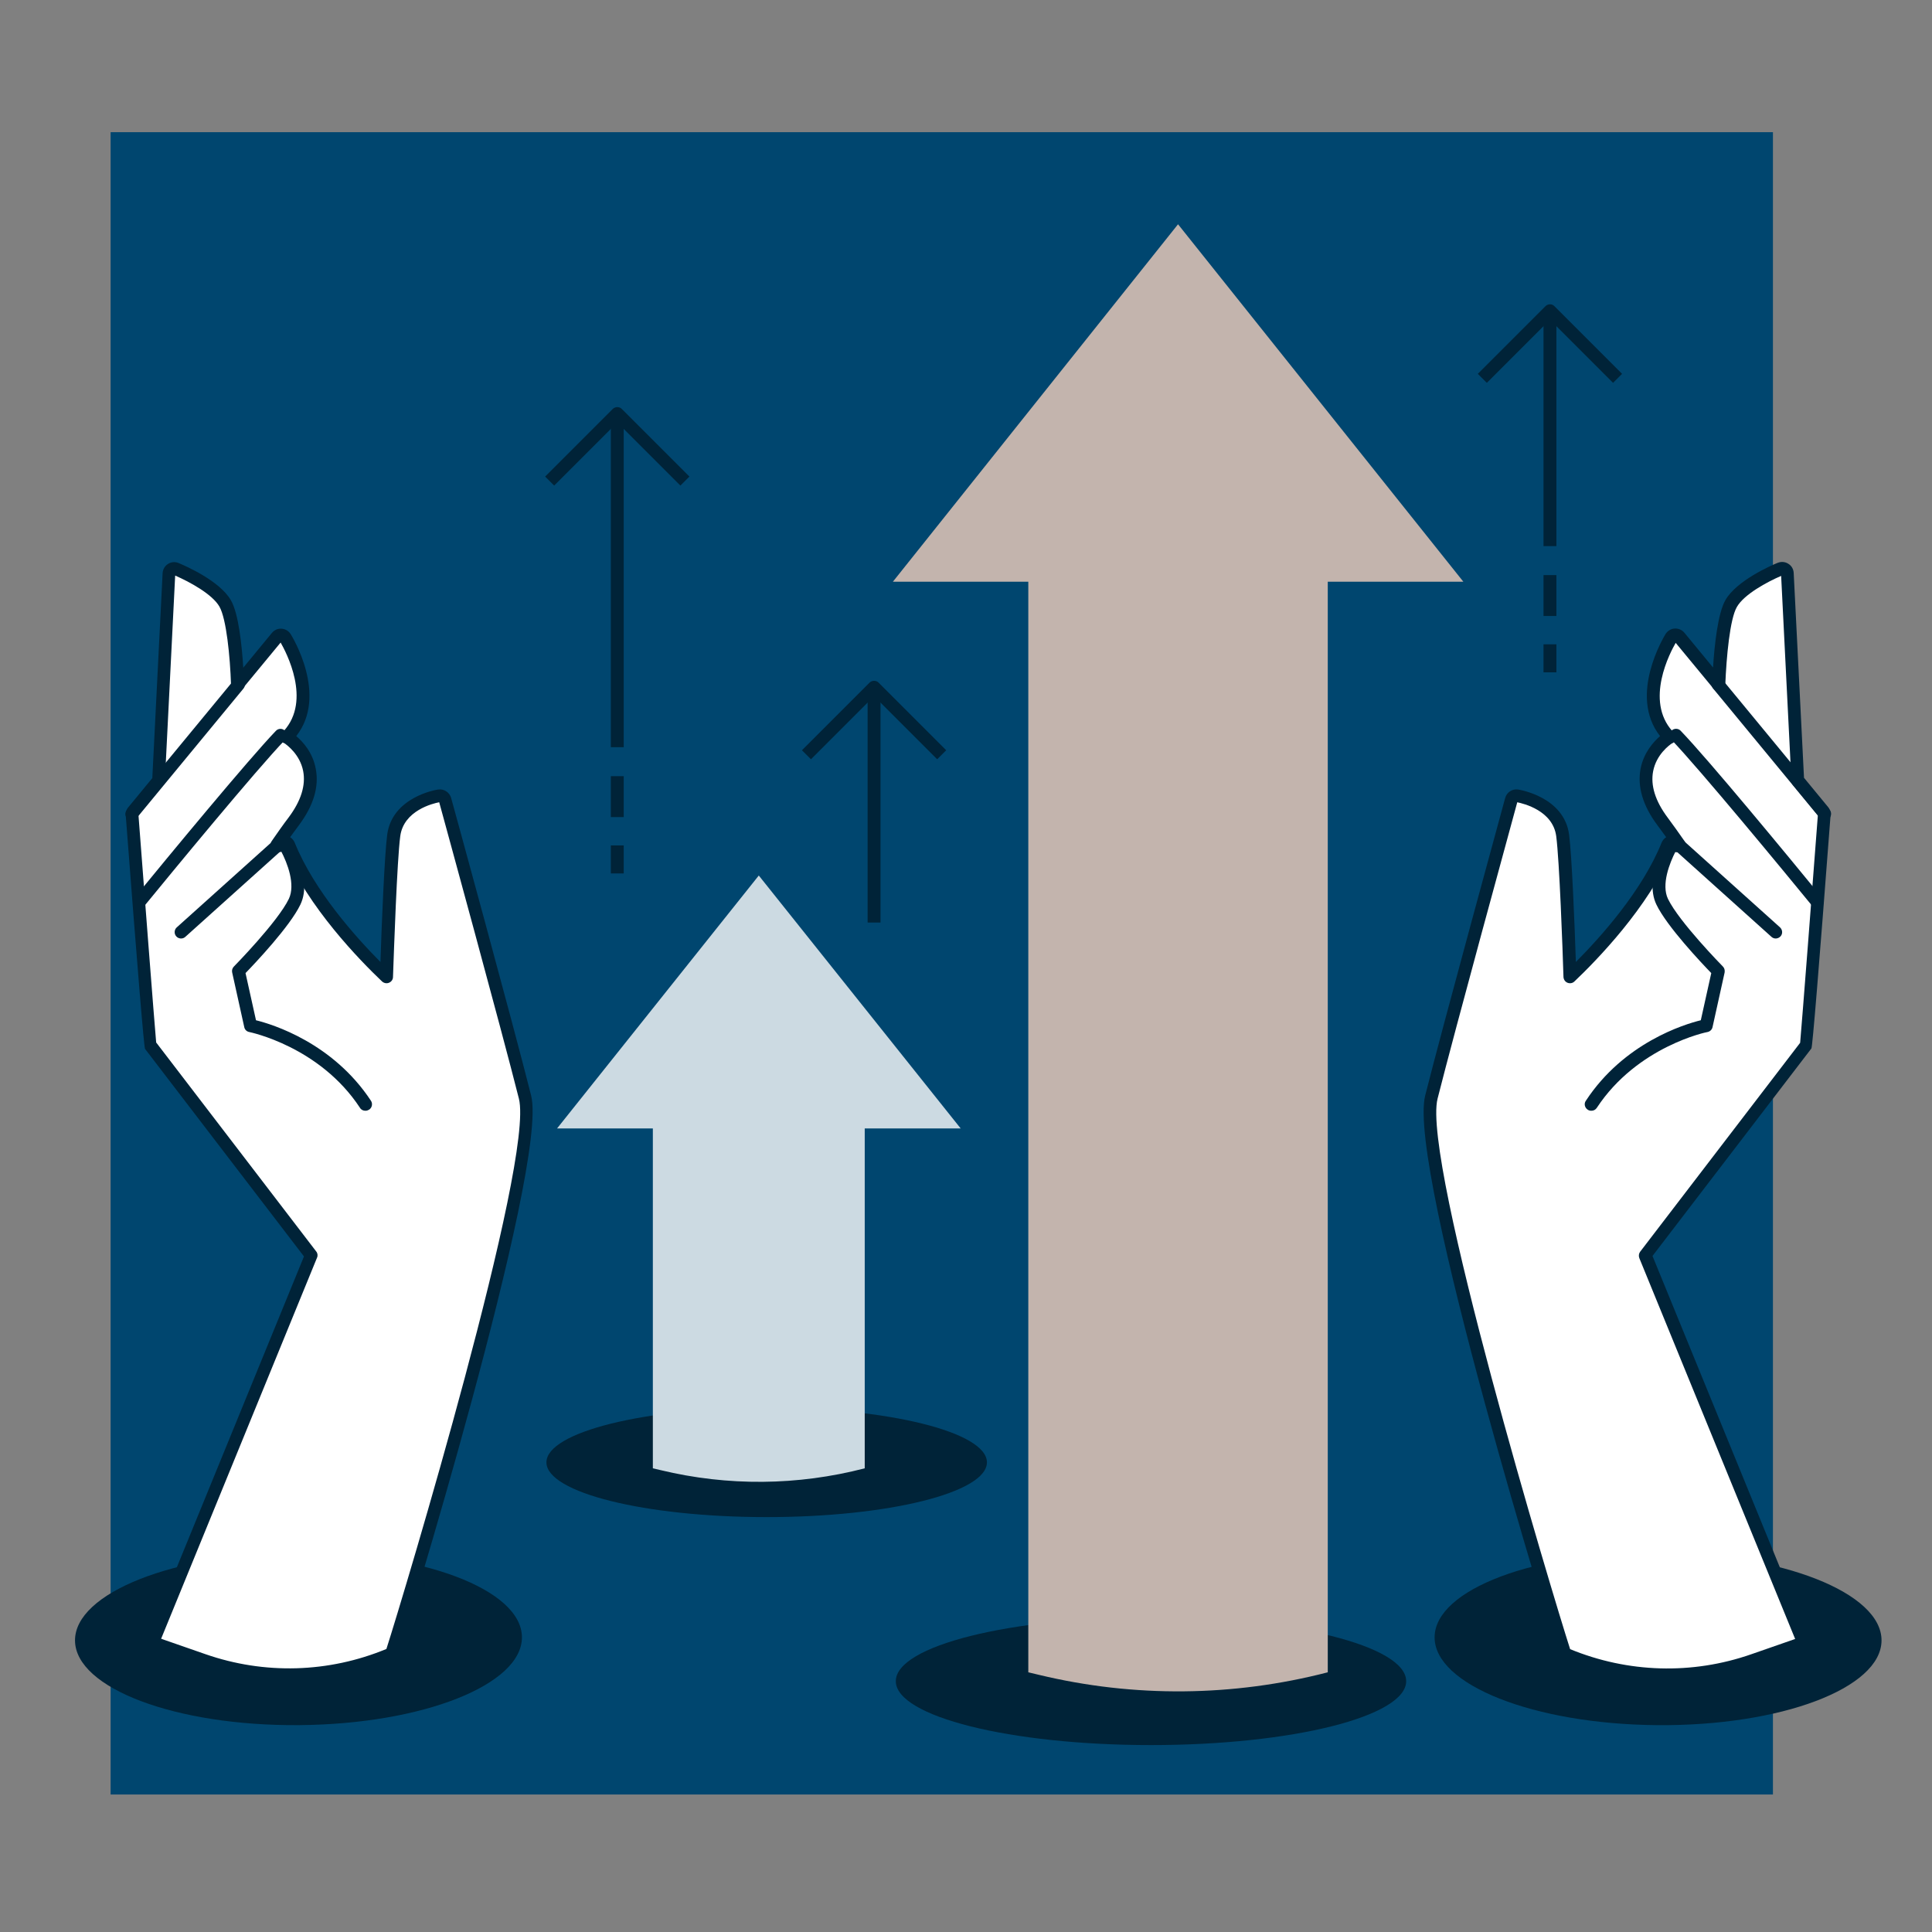
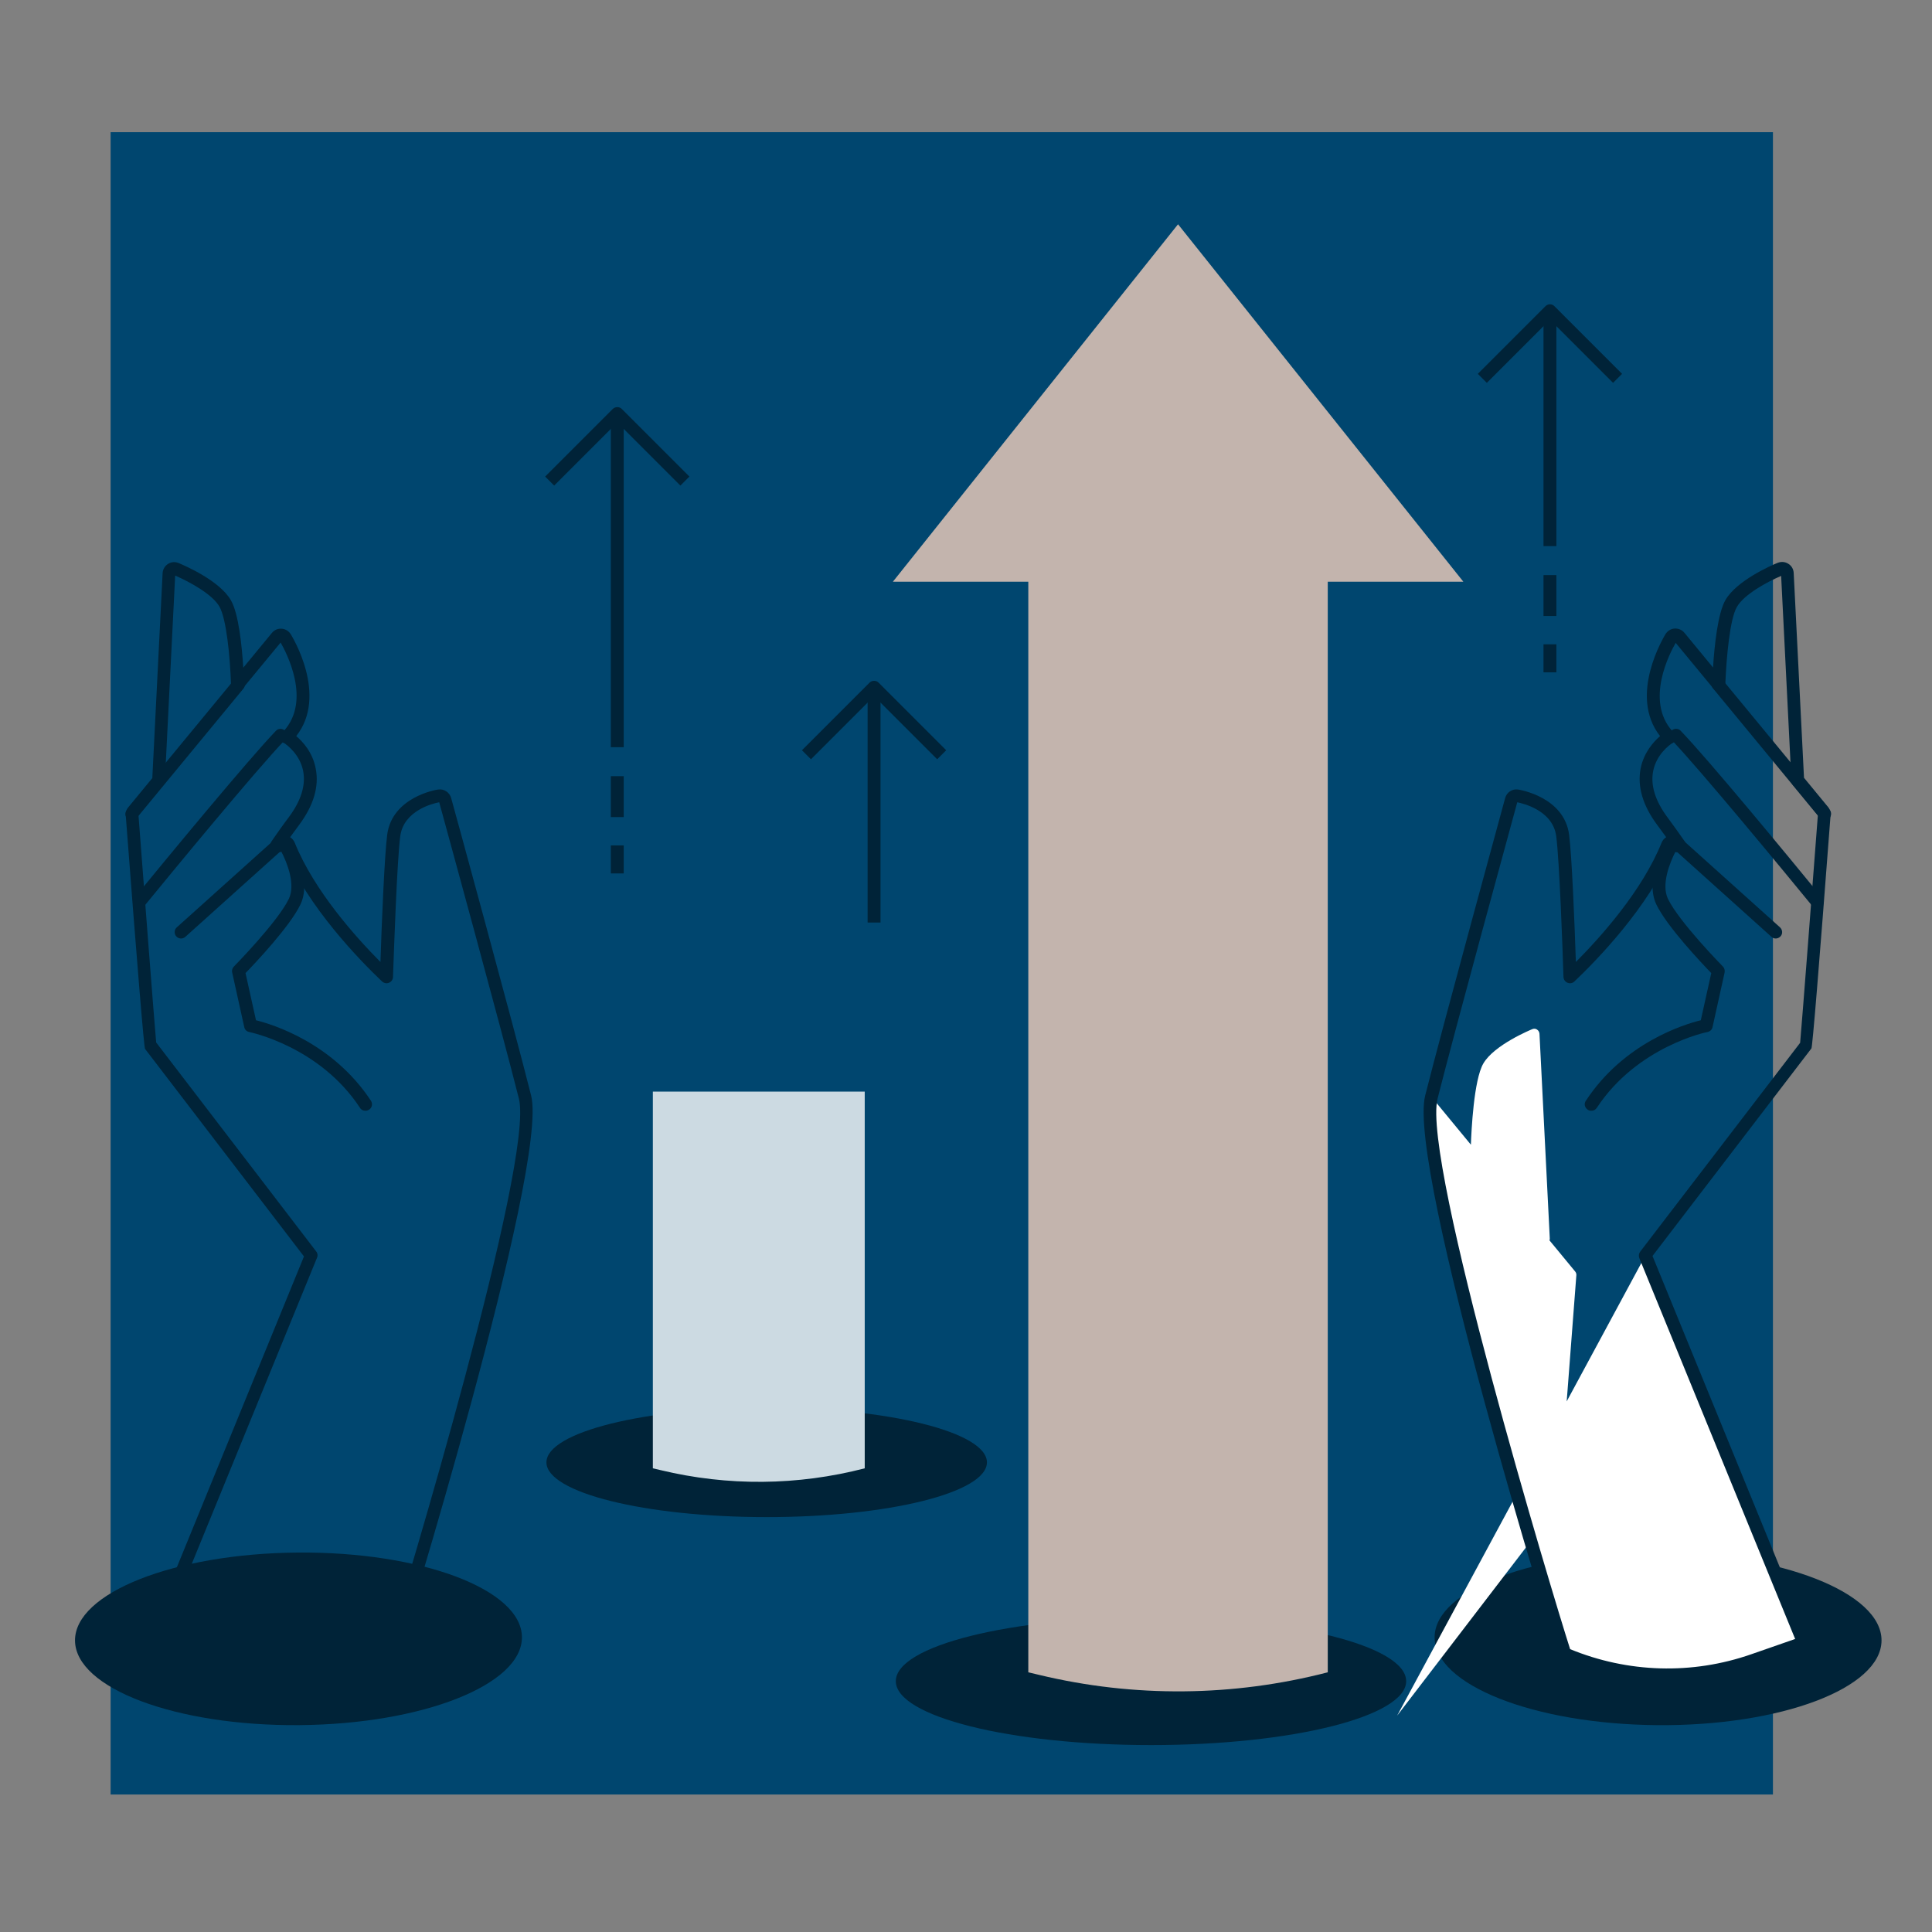
<svg xmlns="http://www.w3.org/2000/svg" viewBox="0 0 120 120">
  <rect x="0" y="0" width="120" height="120" fill="#808080" stroke="none" />
  <defs>
    <style>
      .cls-1 {
        fill: #002338;
      }

      .cls-2 {
        fill: #00466f;
      }

      .cls-3 {
        fill: #ccdae2;
      }

      .cls-4 {
        fill: #fff;
      }

      .cls-5 {
        fill: #c3b4ad;
      }
    </style>
  </defs>
  <g id="Calque_1" data-name="Calque 1">
    <rect class="cls-2" x="6.87" y="8.21" width="103.25" height="103.25" />
  </g>
  <g id="Calque_2" data-name="Calque 2">
    <ellipse class="cls-1" cx="47.62" cy="90.83" rx="13.68" ry="3.4" />
-     <polygon class="cls-3" points="47.13 54.38 34.6 70.09 59.67 70.09 47.13 54.38" />
    <path class="cls-3" d="M53.71,91.2h0c-4.16,1.08-8.51,1.12-12.69.11l-.47-.11v-23.4h13.16v23.4Z" />
    <ellipse class="cls-1" cx="71.49" cy="104.42" rx="15.85" ry="3.97" />
    <polygon class="cls-5" points="73.17 13.93 55.46 36.13 90.89 36.13 73.17 13.93" />
    <path class="cls-5" d="M82.47,103.87h0c-5.87,1.52-12.03,1.58-17.93.16l-.67-.16V32.9h18.6v70.98Z" />
    <ellipse class="cls-1" cx="18.54" cy="101.79" rx="13.88" ry="5.36" transform="translate(-.8 .15) rotate(-.45)" />
    <g>
-       <path class="cls-4" d="M19.32,77.98l-9.84,24.05,3.13,1.09c3.81,1.33,7.99,1.19,11.7-.4h0s9.38-30.25,8.29-34.58c-1.11-4.41-4.93-18.34-4.97-18.48-.04-.16-.2-.26-.36-.23-.1.02-2.56.42-2.83,2.46-.2,1.51-.39,6.84-.45,8.78-1.28-1.22-4.63-4.63-6.06-8.17-.07-.17-.25-.25-.42-.18-.09.04-.16.12-.18.21-.04-.02-.08-.04-.12-.04,0,0-.02,0-.02,0,.3-.44.66-.95,1.05-1.47.84-1.12,1.16-2.2.97-3.2-.26-1.32-1.33-1.99-1.38-2.01,0,0-.02,0-.03-.01.04-.04.07-.08.11-.12,2.11-2.32-.11-5.92-.2-6.07-.06-.09-.15-.14-.25-.15-.1,0-.2.04-.27.12l-2.44,2.96c-.03-.87-.18-4.02-.77-5.04-.67-1.16-2.95-2.1-3.05-2.14-.1-.04-.21-.03-.29.03-.09.06-.14.15-.15.26l-.64,12.72s0,.07.02.11l-1.6,1.94c-.05.06-.08.15-.07.23,0,0,1.08,14.23,1.12,14.28l10.01,13.07Z" />
      <path class="cls-1" d="M17.96,104.43c-1.85,0-3.69-.31-5.47-.93l-3.13-1.09c-.1-.04-.19-.11-.23-.21-.04-.1-.05-.21,0-.32l9.75-23.84-9.87-12.89q-.1-.13-1.2-14.5c-.01-.19.04-.37.16-.51l1.49-1.81h0s.64-12.73.64-12.73c.01-.23.14-.45.33-.57.2-.13.44-.15.66-.06.43.18,2.55,1.1,3.25,2.31.48.83.68,2.79.77,4.19l1.78-2.16c.15-.18.37-.28.6-.26.22.01.44.14.56.33.1.16,2.34,3.81.35,6.34.41.35,1.02,1.01,1.21,2.02.22,1.11-.13,2.29-1.04,3.51-.18.24-.36.49-.55.75.13.08.23.2.29.35,1.2,2.97,3.78,5.85,5.32,7.4.08-2.44.25-6.59.42-7.91.31-2.33,3.04-2.79,3.16-2.8.36-.06.71.17.81.52.04.13,3.87,14.1,4.97,18.49,1.11,4.39-8.21,34.65-8.33,34.87-.04.08-.11.14-.19.18-2.08.89-4.3,1.34-6.52,1.34ZM10.02,101.79l2.73.95c3.67,1.28,7.66,1.17,11.25-.32,1.08-3.36,9.2-30.33,8.23-34.18-1.06-4.22-4.66-17.35-4.95-18.41-.38.07-2.21.51-2.42,2.11-.2,1.52-.39,7.07-.45,8.74,0,.16-.1.3-.25.36-.14.06-.31.03-.43-.08-1.35-1.28-4.62-4.62-6.09-8.16-.04.04-.09.08-.15.1-.11.04-.22.03-.33-.02-.14-.01-.26-.1-.32-.23-.06-.13-.05-.28.03-.4.36-.52.71-1.02,1.06-1.48.77-1.03,1.07-2,.9-2.88-.2-1.02-.98-1.6-1.17-1.73,0,0-.01,0-.02,0-.12-.05-.2-.16-.22-.28-.03-.12,0-.25.09-.35l.11-.12c1.75-1.92.14-4.92-.19-5.5l-2.37,2.87c-.11.13-.28.18-.44.12s-.26-.2-.27-.36c-.06-1.78-.29-4.11-.72-4.86-.45-.79-1.9-1.56-2.75-1.93l-.63,12.58c.02.12,0,.28-.07.37l-1.58,1.92c.28,3.7,1,13.06,1.1,14.13l9.94,12.98c.09.11.11.26.05.39l-9.68,23.66ZM17.57,52.65s0,0,0,0c0,0,0,0,0,0ZM27.25,49.77h0s0,0,0,0ZM10.25,48.31h0s0,0,0,0ZM17.81,45.8h0,0Z" />
    </g>
    <path class="cls-1" d="M8.18,50.95c-.09,0-.18-.03-.25-.09-.17-.14-.19-.39-.05-.56l6.63-8.04c.14-.17.39-.2.56-.05.17.14.19.39.05.56l-6.63,8.04c-.08.1-.19.15-.31.15Z" />
    <path class="cls-1" d="M8.65,56.43c-.09,0-.18-.03-.25-.09-.17-.14-.2-.39-.06-.56,2.07-2.53,7.08-8.6,8.8-10.39.15-.16.41-.16.56,0s.16.41.01.56c-1.75,1.81-7.15,8.37-8.76,10.34-.08.1-.19.15-.31.15Z" />
    <path class="cls-1" d="M22.69,68.99c-.13,0-.26-.06-.33-.18-2.51-3.82-6.84-4.7-6.88-4.71-.16-.03-.28-.15-.31-.31l-.75-3.39c-.03-.13.01-.27.11-.37.03-.03,2.72-2.77,3.41-4.2.42-.88-.08-2.21-.49-2.98l-5.94,5.34c-.16.15-.42.13-.56-.03-.15-.16-.13-.42.03-.56l6.31-5.67c.09-.08.2-.11.32-.1.12.02.22.08.28.18.07.1,1.58,2.47.77,4.17-.65,1.36-2.81,3.64-3.41,4.26l.65,2.93c1.02.25,4.77,1.4,7.14,5,.12.18.07.43-.11.55-.07.04-.14.07-.22.07Z" />
    <ellipse class="cls-1" cx="102.98" cy="101.79" rx="5.36" ry="13.88" transform="translate(.39 203.97) rotate(-89.55)" />
    <g>
-       <path class="cls-4" d="M102.2,77.98l9.84,24.05-3.13,1.09c-3.81,1.33-7.99,1.19-11.7-.4h0s-9.38-30.25-8.29-34.58c1.11-4.41,4.93-18.34,4.97-18.48.04-.16.2-.26.36-.23.1.02,2.56.42,2.83,2.46.2,1.51.39,6.84.45,8.78,1.28-1.22,4.63-4.63,6.06-8.17.07-.17.25-.25.42-.18.09.04.16.12.18.21.04-.02.08-.04.12-.04,0,0,.02,0,.02,0-.3-.44-.66-.95-1.05-1.47-.84-1.12-1.16-2.2-.97-3.2.26-1.32,1.33-1.99,1.38-2.01,0,0,.02,0,.03-.01-.04-.04-.07-.08-.11-.12-2.11-2.32.11-5.92.2-6.07.06-.09.15-.14.25-.15.1,0,.2.04.27.12l2.44,2.96c.03-.87.18-4.02.77-5.04.67-1.16,2.95-2.1,3.05-2.14.1-.04.21-.03.29.03.09.06.14.15.15.26l.64,12.72s0,.07-.02.11l1.6,1.94c.05.06.08.15.07.23,0,0-1.08,14.23-1.12,14.28l-10.01,13.07Z" />
+       <path class="cls-4" d="M102.2,77.98l9.84,24.05-3.13,1.09c-3.81,1.33-7.99,1.19-11.7-.4h0s-9.38-30.25-8.29-34.58l2.44,2.96c.03-.87.18-4.02.77-5.04.67-1.16,2.95-2.1,3.05-2.14.1-.04.21-.03.29.03.09.06.14.15.15.26l.64,12.72s0,.07-.02.11l1.6,1.94c.05.06.08.15.07.23,0,0-1.08,14.23-1.12,14.28l-10.01,13.07Z" />
      <path class="cls-1" d="M103.56,104.43c-2.22,0-4.43-.45-6.52-1.34-.08-.03-.15-.1-.19-.17-.12-.21-9.47-30.36-8.33-34.87,1.11-4.4,4.94-18.36,4.97-18.49.1-.35.44-.58.81-.52.12.02,2.85.47,3.16,2.8.17,1.33.34,5.47.42,7.91,1.54-1.55,4.12-4.42,5.32-7.4.06-.15.16-.27.29-.35-.19-.26-.37-.51-.55-.75-.91-1.22-1.25-2.4-1.04-3.51.2-1.01.81-1.67,1.21-2.02-1.99-2.53.25-6.18.34-6.34.13-.2.34-.33.57-.34.23-.01.45.08.6.26l1.78,2.16c.09-1.41.3-3.37.77-4.19.7-1.21,2.82-2.14,3.24-2.31.23-.09.47-.07.67.06.2.12.32.34.33.57l.64,12.72h0s1.49,1.81,1.49,1.81c.12.14.18.33.16.51q-1.09,14.35-1.19,14.49l-9.87,12.89,9.75,23.84c.04.1.04.22,0,.32-.05.1-.13.18-.23.21l-3.13,1.09c-1.78.62-3.63.93-5.47.93ZM97.52,102.43c3.59,1.48,7.58,1.6,11.25.32l2.73-.95-9.68-23.66c-.05-.13-.03-.28.05-.39l9.94-12.98c.1-1.07.82-10.42,1.1-14.13l-1.58-1.92c-.08-.1-.11-.24-.07-.37,0,0,0,0,0,0l-.63-12.58c-.86.37-2.3,1.14-2.75,1.93-.43.74-.65,3.08-.72,4.86,0,.17-.11.31-.27.36s-.33,0-.44-.12l-2.37-2.87c-.33.57-1.94,3.58-.19,5.5l.09.1c.08.09.13.23.1.35-.02.12-.1.24-.21.29,0,0-.01,0-.02,0-.18.12-.97.7-1.17,1.73-.17.88.13,1.85.9,2.88.34.46.7.96,1.06,1.48.08.12.09.27.03.4s-.19.22-.33.23c0,0,0,0-.01,0-.1.06-.21.06-.32.02-.06-.02-.1-.06-.13-.1-1.48,3.54-4.74,6.87-6.09,8.15-.11.11-.28.14-.43.08-.15-.06-.24-.2-.25-.36-.05-1.67-.25-7.22-.45-8.74-.21-1.6-2.04-2.03-2.42-2.11-.29,1.07-3.88,14.17-4.95,18.41-.98,3.88,7.15,30.82,8.23,34.18ZM103.95,52.65s0,0,0,0c0,0,0,0,0,0ZM111.27,48.37h0s0,0,0,0Z" />
    </g>
    <path class="cls-1" d="M113.34,50.95c-.12,0-.23-.05-.31-.15l-6.63-8.04c-.14-.17-.12-.42.05-.56.17-.14.42-.12.56.05l6.63,8.04c.14.17.12.42-.05.56-.07.06-.16.09-.25.09Z" />
    <path class="cls-1" d="M112.88,56.43c-.12,0-.23-.05-.31-.15-1.61-1.97-7.01-8.52-8.76-10.34-.15-.16-.15-.41.01-.56.16-.15.41-.15.56,0,1.73,1.79,6.73,7.86,8.8,10.39.14.17.12.42-.06.56-.07.06-.16.09-.25.09Z" />
    <path class="cls-1" d="M98.83,68.99c-.08,0-.15-.02-.22-.07-.18-.12-.24-.37-.11-.55,2.36-3.6,6.11-4.75,7.14-5l.65-2.93c-.6-.62-2.76-2.9-3.41-4.26-.81-1.69.71-4.07.77-4.17.06-.1.17-.16.28-.18.12-.02.23.02.32.1l6.31,5.67c.16.15.18.4.03.56-.15.16-.4.18-.56.03l-5.94-5.34c-.4.77-.91,2.1-.49,2.98.69,1.43,3.38,4.17,3.41,4.2.1.1.13.23.11.37l-.75,3.39c-.03.16-.16.28-.31.31-.04,0-4.37.89-6.88,4.71-.08.12-.2.18-.33.18Z" />
    <path class="cls-1" d="M34.42,30.16l-.56-.56,4.2-4.2c.15-.15.42-.15.56,0l4.2,4.2-.56.56-3.92-3.92-3.92,3.92Z" />
    <rect class="cls-1" x="37.94" y="26.16" width=".8" height="20.25" />
    <rect class="cls-1" x="37.94" y="48.21" width=".8" height="2.54" />
    <rect class="cls-1" x="37.94" y="52.51" width=".8" height="1.74" />
    <path class="cls-1" d="M50.37,47.16l-.56-.56,4.2-4.2c.15-.15.42-.15.56,0l4.2,4.2-.56.56-3.92-3.92-3.92,3.92Z" />
    <rect class="cls-1" x="53.89" y="43.16" width=".8" height="14.14" />
    <path class="cls-1" d="M92.35,23.78l-.56-.56,4.2-4.2c.16-.16.41-.16.56,0l4.2,4.2-.56.56-3.92-3.92-3.92,3.92Z" />
    <rect class="cls-1" x="95.87" y="19.78" width=".8" height="14.14" />
    <rect class="cls-1" x="95.87" y="35.72" width=".8" height="2.54" />
    <rect class="cls-1" x="95.87" y="40.02" width=".8" height="1.74" />
  </g>
</svg>